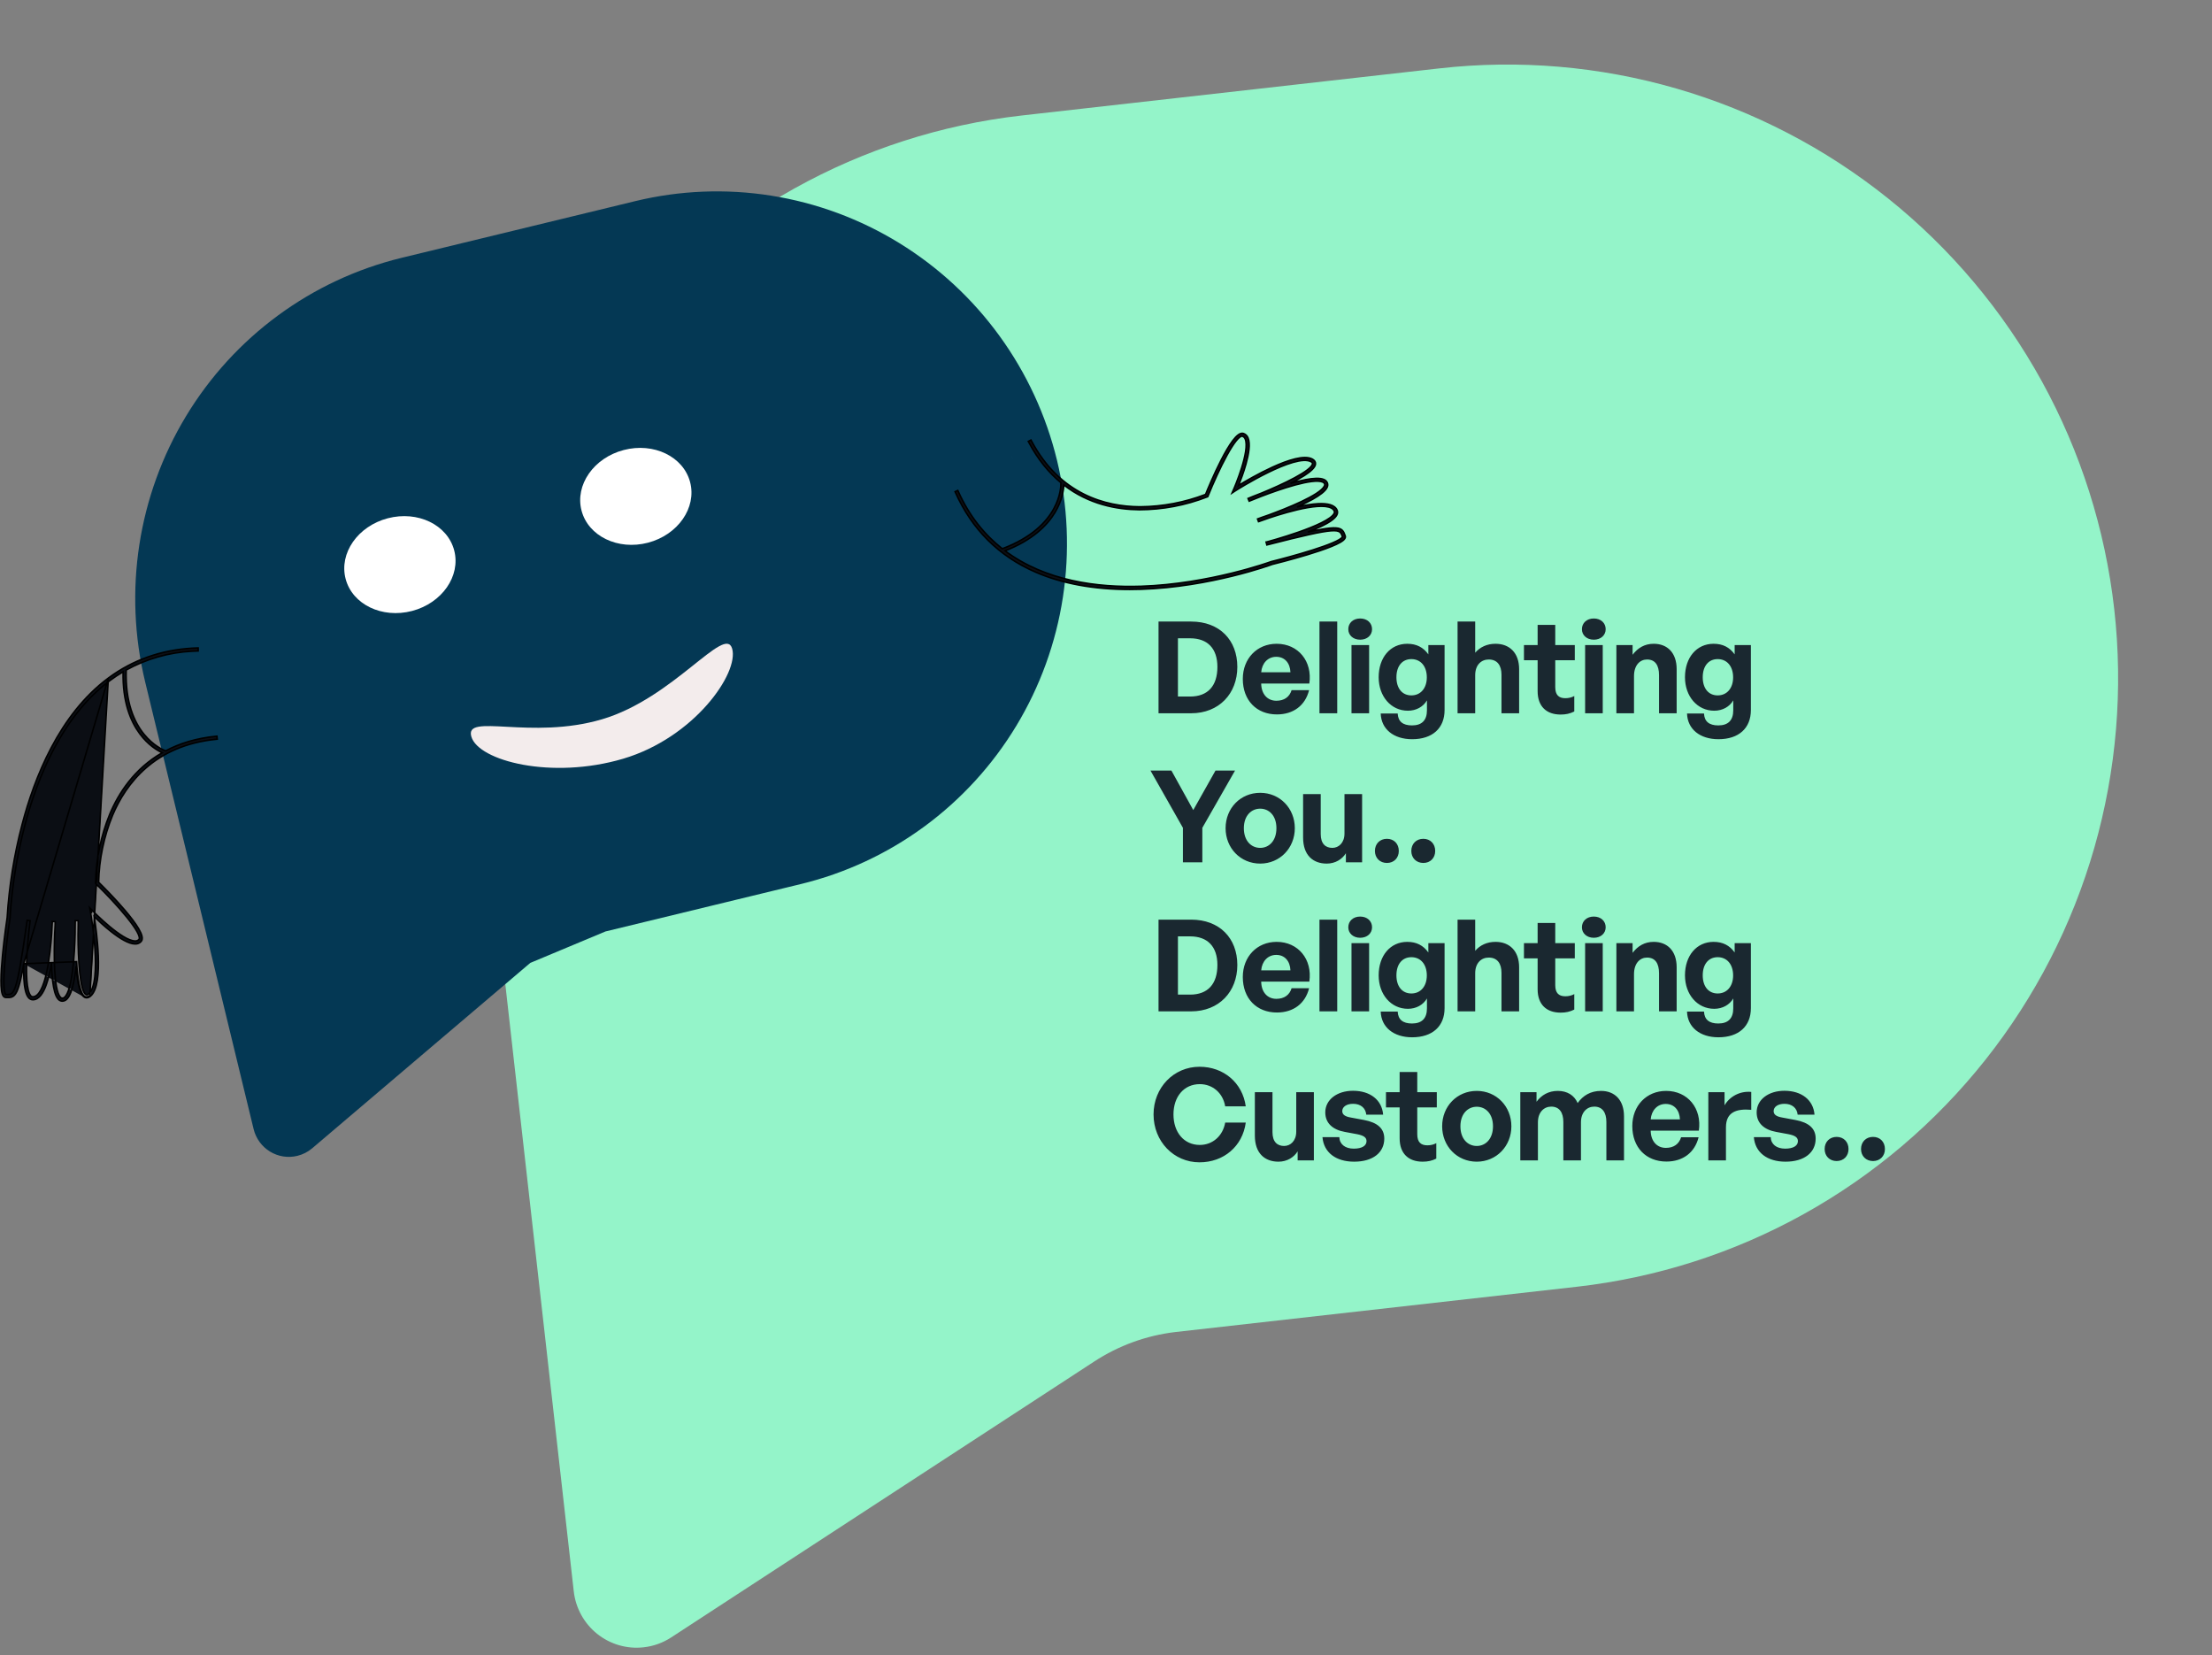
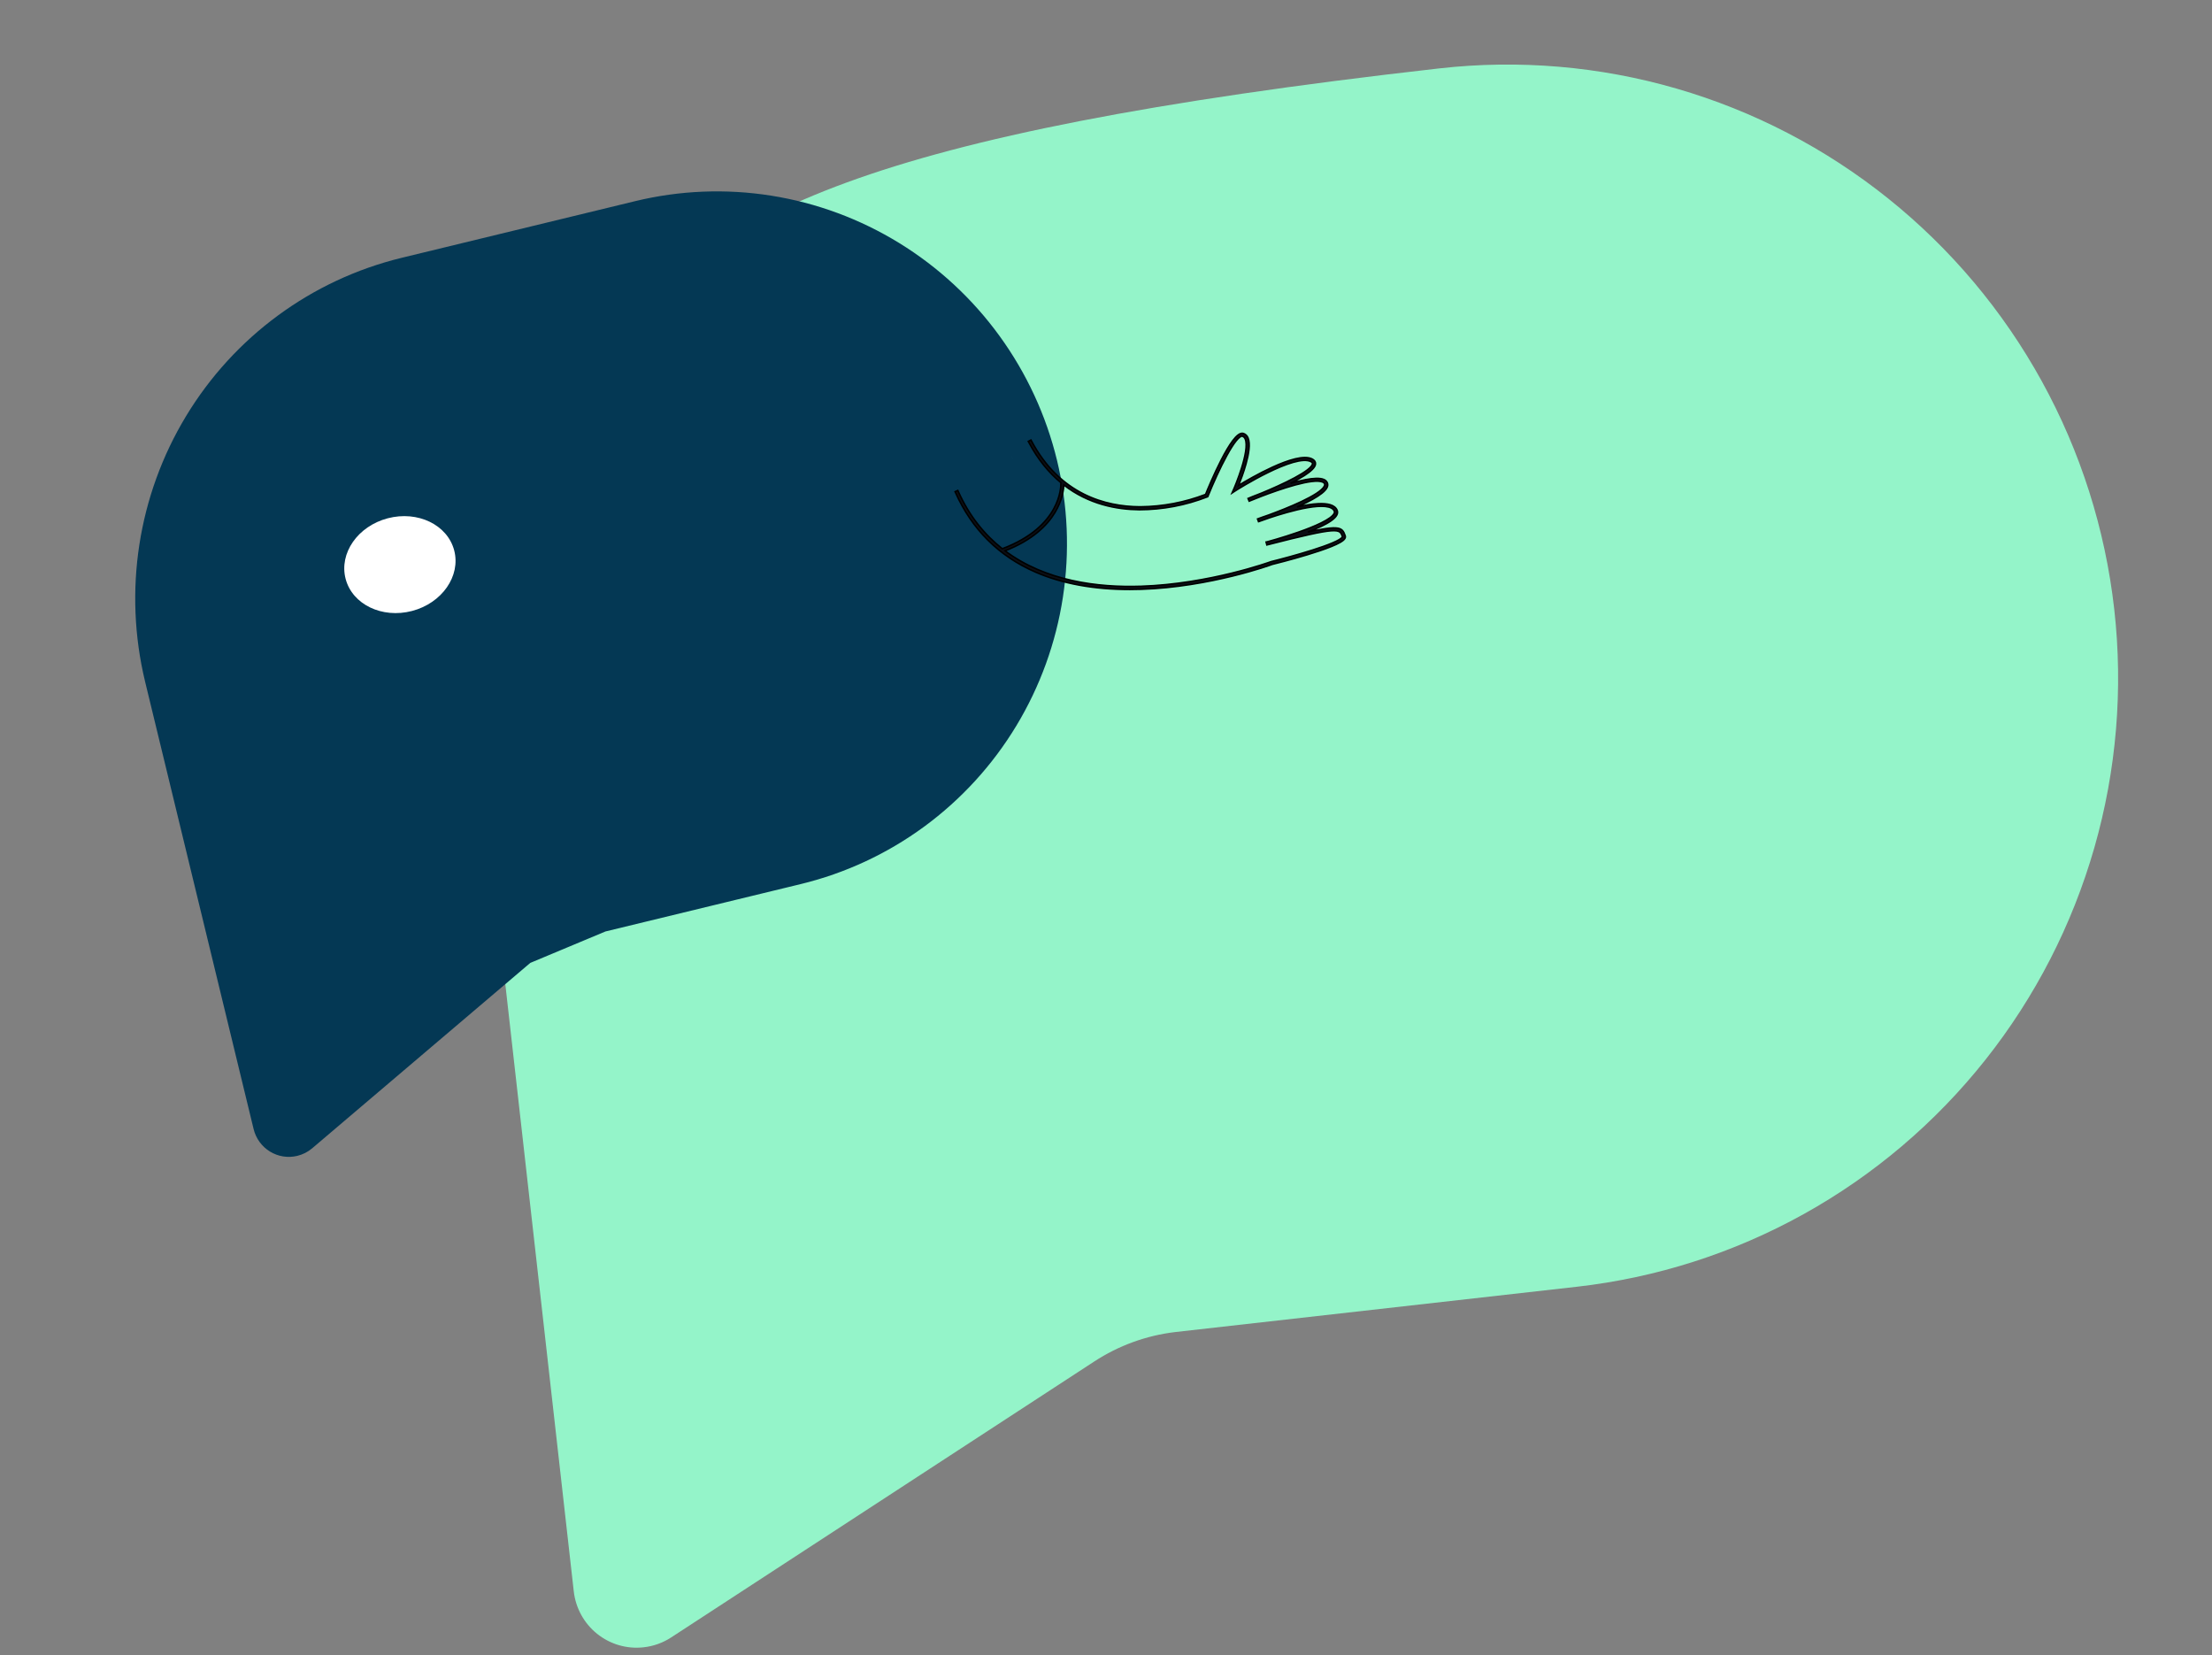
<svg xmlns="http://www.w3.org/2000/svg" width="1247" height="933" viewBox="0 0 1247 933" fill="none">
  <rect x="0" y="0" width="1247" height="933" fill="#808080" stroke="none" />
-   <path d="M336.644 920.836C344.025 926.749 353.439 929.477 362.815 928.419C368.382 927.814 373.727 925.897 378.414 922.823L616.756 767.414C630.551 758.37 646.246 752.661 662.611 750.732L888.869 725.216C933.748 720.155 977.185 706.262 1016.7 684.332C1056.22 662.402 1091.04 632.863 1119.18 597.402C1147.32 561.942 1168.22 521.254 1180.7 477.661C1193.17 434.069 1196.98 388.425 1191.89 343.338C1186.81 298.25 1172.93 254.601 1151.06 214.882C1129.19 175.163 1099.75 140.153 1064.42 111.85C1029.09 83.546 988.565 62.505 945.156 49.927C901.748 37.348 856.308 33.479 811.429 38.54L575.744 65.12C485.16 75.462 402.393 121.47 345.589 193.056C288.785 264.642 262.58 355.963 272.72 446.998L323.457 896.889C324.519 906.309 329.262 914.923 336.644 920.836Z" fill="#94F4C9" />
+   <path d="M336.644 920.836C344.025 926.749 353.439 929.477 362.815 928.419C368.382 927.814 373.727 925.897 378.414 922.823L616.756 767.414C630.551 758.37 646.246 752.661 662.611 750.732L888.869 725.216C933.748 720.155 977.185 706.262 1016.7 684.332C1056.22 662.402 1091.04 632.863 1119.18 597.402C1147.32 561.942 1168.22 521.254 1180.7 477.661C1193.17 434.069 1196.98 388.425 1191.89 343.338C1186.81 298.25 1172.93 254.601 1151.06 214.882C1129.19 175.163 1099.75 140.153 1064.42 111.85C1029.09 83.546 988.565 62.505 945.156 49.927C901.748 37.348 856.308 33.479 811.429 38.54C485.16 75.462 402.393 121.47 345.589 193.056C288.785 264.642 262.58 355.963 272.72 446.998L323.457 896.889C324.519 906.309 329.262 914.923 336.644 920.836Z" fill="#94F4C9" />
  <path d="M167.575 651.446C162.331 652.718 156.793 651.841 152.179 649.007C147.565 646.173 144.253 641.614 142.973 636.334L81.796 384.163C69.489 333.128 77.784 279.328 104.862 234.561C131.94 189.793 175.591 157.711 226.245 145.348L358.062 113.369C383.162 107.28 409.225 106.228 434.76 110.274C460.296 114.319 484.806 123.383 506.89 136.948C528.974 150.512 548.199 168.312 563.469 189.33C578.739 210.349 589.754 234.174 595.885 259.447C602.016 284.719 603.143 310.943 599.202 336.622C595.261 362.301 586.328 386.932 572.915 409.108C559.502 431.284 541.87 450.571 521.027 465.868C500.183 481.165 476.537 492.173 451.436 498.262L324.892 528.961C315.744 531.229 307.25 535.599 300.074 541.728L176.023 647.148C173.585 649.23 170.69 650.703 167.575 651.446ZM251.723 266.19C211.558 276.008 286.603 247.12 265.13 282.621C243.657 318.123 561.257 218.524 571.003 259L580.662 298.816L558.373 354.263L517.497 451.319L174.726 594.622L272.99 510.635C285.049 500.35 299.331 493.036 314.705 489.273L441.777 458.445C481.981 448.692 516.638 423.257 538.122 387.737C559.607 352.217 580.823 299.48 571.003 259C561.182 218.52 298.483 411.09 263.11 389.363C227.738 367.636 214.93 584.869 174.726 594.622L251.723 266.19Z" fill="#043854" />
  <path d="M758.349 302.003L758.346 301.995L758.343 301.987L758.323 301.931C757.914 300.789 757.534 299.727 756.781 298.943C755.99 298.121 754.845 297.652 753.015 297.542C751.195 297.432 748.644 297.673 744.975 298.317C742.828 298.694 740.289 299.212 737.277 299.882C739.946 298.856 742.54 297.769 744.851 296.656C747.001 295.62 748.918 294.555 750.43 293.489C751.926 292.433 753.071 291.343 753.622 290.237C754.071 289.427 754.135 288.459 753.796 287.597L753.794 287.591C753.144 286.009 751.724 285.024 749.877 284.467C748.033 283.911 745.708 283.762 743.133 283.888C739.521 284.064 735.355 284.784 731.212 285.734C734.291 284.359 737.298 282.901 739.911 281.437C741.919 280.312 743.704 279.177 745.113 278.067C746.509 276.967 747.575 275.861 748.102 274.782C748.52 274.015 748.604 273.111 748.336 272.28L748.332 272.268L748.327 272.256C747.965 271.328 747.23 270.594 746.301 270.233C745.183 269.746 743.687 269.572 741.963 269.611C740.227 269.65 738.219 269.908 736.058 270.316C733.377 270.823 730.444 271.567 727.477 272.427C730.328 270.983 733.03 269.493 735.286 268.042C737.076 266.89 738.601 265.754 739.7 264.674C740.78 263.612 741.522 262.535 741.597 261.498C741.687 260.337 741.038 259.429 739.91 258.781L739.905 258.778C738.733 258.128 737.271 257.855 735.629 257.855C733.985 257.855 732.132 258.13 730.157 258.603C726.208 259.548 721.717 261.299 717.329 263.307C709.475 266.901 701.898 271.345 698.247 273.561C699.338 270.859 701.088 266.248 702.414 261.488C703.192 258.699 703.827 255.846 704.096 253.288C704.363 250.749 704.277 248.439 703.557 246.77C703.11 245.631 702.196 244.74 701.047 244.321L701.044 244.32C700.09 243.98 699.072 244.343 698.093 245.05C697.104 245.764 696.06 246.893 694.998 248.289C692.87 251.085 690.595 255.048 688.463 259.194C684.299 267.293 680.64 276.171 679.627 278.652C667.932 283.143 655.526 285.505 642.997 285.624H642.346C623.455 285.484 597.573 278.911 581.401 248.367L581.201 247.99L580.822 248.186L580.086 248.569L579.702 248.769L579.905 249.152C585.14 259.042 591.379 266.486 598.082 272.04C598.122 273.51 598.005 279.505 594.084 286.677C589.988 294.17 581.719 302.989 565.04 309.271C555.046 301.409 546.399 290.857 540.129 276.816L539.953 276.423L539.56 276.6L538.824 276.931L538.432 277.107L538.607 277.498C547.941 298.392 563.177 313.533 583.891 322.484C598.849 328.962 616.666 332.222 636.911 332.222C639.041 332.222 641.198 332.186 643.382 332.112C662.889 331.466 681.26 328 694.783 324.678C701.546 323.017 707.099 321.391 710.978 320.171C712.918 319.561 714.439 319.053 715.485 318.692C716.008 318.511 716.412 318.367 716.691 318.266C716.767 318.238 716.834 318.213 716.892 318.192C716.939 318.174 716.98 318.159 717.015 318.146C717.053 318.132 717.084 318.119 717.108 318.11C717.11 318.109 717.116 318.107 717.124 318.103C718.122 317.857 727.529 315.529 737.08 312.631C741.92 311.163 746.805 309.546 750.656 307.977C752.58 307.192 754.257 306.416 755.544 305.671C756.187 305.299 756.741 304.929 757.183 304.566C757.616 304.209 757.963 303.84 758.171 303.459C758.437 303.022 758.502 302.492 758.349 302.003ZM756.755 302.608L756.966 302.797L756.721 302.664C756.625 302.842 756.438 303.061 756.136 303.316C755.838 303.567 755.448 303.838 754.97 304.124C754.015 304.696 752.739 305.314 751.219 305.96C748.18 307.252 744.206 308.64 739.96 309.989C731.469 312.686 721.923 315.217 716.661 316.512L716.639 316.517L716.618 316.525L716.61 316.528C715.92 316.778 681.838 329.141 643.302 330.42C618.95 331.229 589.441 327.578 566.577 310.435C582.02 304.423 590.306 296.2 594.733 288.841C598.762 282.147 599.58 276.197 599.72 273.337C613.78 284.245 629.636 287.184 642.304 287.279L642.309 287.279C655.391 287.244 668.354 284.793 680.546 280.05L680.552 280.047L680.559 280.044L680.714 279.978L680.885 279.905L680.948 279.73L681.005 279.575C683.909 272.367 687.885 263.541 691.636 256.7C693.514 253.275 695.326 250.366 696.911 248.409C697.705 247.427 698.425 246.707 699.051 246.278C699.686 245.842 700.134 245.765 700.444 245.873C701.149 246.137 701.706 246.694 701.969 247.4L701.973 247.411L701.977 247.421C702.661 249.007 702.661 251.503 702.217 254.445C701.775 257.363 700.911 260.635 699.947 263.713C698.984 266.789 697.926 269.662 697.102 271.779C696.691 272.837 696.338 273.706 696.085 274.316C695.959 274.622 695.857 274.862 695.786 275.03C695.751 275.114 695.723 275.179 695.703 275.225L695.68 275.279L695.673 275.294L695.67 275.299L695.668 275.304L695.138 276.526L694.568 277.842L695.768 277.057L696.892 276.322C696.893 276.322 696.893 276.322 696.894 276.322C697.095 276.192 705.43 270.919 714.853 266.303C719.579 263.988 724.562 261.846 728.922 260.598C731.102 259.974 733.112 259.578 734.847 259.491C736.588 259.404 738.012 259.629 739.053 260.207C739.766 260.604 739.956 260.984 739.93 261.346L739.93 261.346C739.901 261.738 739.669 262.234 739.174 262.834C738.686 263.426 737.98 264.075 737.084 264.768C735.293 266.153 732.798 267.673 729.93 269.222C724.198 272.317 717.033 275.498 711.166 277.909C707.15 279.435 704.358 280.606 703.971 280.77L703.58 280.935L703.741 281.329L704.043 282.065L704.203 282.457L704.598 282.302C704.645 282.284 704.726 282.252 704.841 282.208C705.636 281.899 708.006 280.979 711.224 279.666C716.31 277.725 723.562 275.118 730.243 273.307C733.585 272.401 736.773 271.697 739.47 271.373C742.189 271.046 744.327 271.118 745.626 271.687L745.64 271.694L745.655 271.699C746.151 271.875 746.548 272.254 746.747 272.74C746.866 273.138 746.816 273.568 746.61 273.93L746.603 273.942L746.597 273.955C746.311 274.546 745.775 275.2 745.006 275.903C744.24 276.603 743.263 277.334 742.119 278.082C739.831 279.579 736.906 281.128 733.74 282.631C727.412 285.634 720.165 288.432 715.223 290.242C711.937 291.347 709.696 292.188 709.323 292.329L708.925 292.481L709.073 292.88L709.345 293.616L709.489 294.004L709.882 293.876C710.226 293.764 712.444 293.02 715.647 291.849C721.164 290.01 729.695 287.392 737.199 286.107C740.956 285.464 744.426 285.16 747.12 285.443C749.84 285.728 751.604 286.589 752.231 288.104C752.383 288.511 752.344 288.966 752.126 289.342L752.119 289.354L752.113 289.367C751.727 290.144 750.88 291.001 749.623 291.909C748.376 292.81 746.769 293.731 744.922 294.649C741.227 296.484 736.61 298.286 732.078 299.876C727.548 301.465 723.114 302.839 719.791 303.82C718.129 304.311 716.746 304.703 715.767 304.974C715.278 305.11 714.89 305.216 714.62 305.288C714.556 305.305 714.499 305.32 714.449 305.334C714.392 305.349 714.344 305.361 714.305 305.371C714.221 305.393 714.195 305.399 714.202 305.398L713.751 305.484L713.867 305.929L714.073 306.717L714.182 307.131L714.596 307.025C734.857 301.838 745.044 299.55 750.388 299.159C753.067 298.963 754.423 299.254 755.218 299.8C756.007 300.342 756.329 301.185 756.783 302.434L756.783 302.434C756.805 302.493 756.794 302.559 756.755 302.608Z" fill="#0B0E14" stroke="black" stroke-width="0.86" />
-   <path d="M51.789 513.496L52.195 513.915L51.789 513.496ZM51.789 513.496L51.676 512.866L51.253 512.942M51.789 513.496L51.253 512.942M51.253 512.942L50.944 513.242L51.389 513.701M51.253 512.942L51.389 513.701M51.389 513.701L51.492 514.274L51.068 514.346L50.83 513.018L50.58 511.63L51.562 512.643L52.504 513.615L52.506 513.617L52.506 513.618L52.507 513.619L52.511 513.623L52.523 513.635L52.565 513.678C52.6 513.714 52.65 513.765 52.714 513.83C52.843 513.961 53.029 514.148 53.265 514.383C53.737 514.854 54.412 515.517 55.241 516.308C56.899 517.891 59.172 519.984 61.676 522.071C64.181 524.159 66.907 526.233 69.473 527.782C72.058 529.344 74.409 530.328 76.181 530.328H76.271H76.279L76.286 530.328C77.054 530.355 77.795 530.046 78.316 529.482C78.54 529.231 78.641 528.777 78.477 528.011C78.316 527.256 77.918 526.301 77.303 525.176C76.076 522.93 74.043 520.103 71.55 517.015C66.568 510.844 59.801 503.696 54.132 498.187L54.127 498.183L54.008 498.063L53.882 497.937V497.759V497.595V497.587C54.131 484.295 56.84 471.165 61.872 458.861L61.873 458.857C66.875 446.968 75.761 433.233 91.442 424.245C88.815 423.011 83.527 419.932 78.785 413.531C73.578 406.505 69.054 395.506 69.398 378.624C66.854 380.12 64.393 381.752 62.025 383.513L62.025 383.514C34.751 403.721 20.871 438.99 14.025 465.086L14.025 465.087C9.531 482.195 6.724 499.703 5.647 517.359L5.645 517.378L5.643 517.397C4.825 522.839 3.51 532.786 2.759 541.806C2.383 546.317 2.15 550.587 2.189 553.941C2.209 555.62 2.296 557.057 2.465 558.177C2.55 558.736 2.653 559.207 2.775 559.585C2.898 559.967 3.032 560.228 3.164 560.387L3.168 560.393L3.173 560.399C3.214 560.453 3.243 560.476 3.256 560.485L3.262 560.485C4.608 560.547 5.523 560.575 6.336 560.046C7.154 559.514 7.951 558.356 8.801 555.766C10.497 550.6 12.287 540.146 15.255 519.098L15.315 518.673L15.74 518.732L16.555 518.844L16.976 518.902L16.923 519.323L16.918 519.359C16.834 520.013 15.704 528.816 15.196 538.279C14.935 543.15 14.839 548.183 15.133 552.365C15.28 554.456 15.524 556.323 15.889 557.845C16.257 559.378 16.736 560.51 17.321 561.178L17.33 561.188L17.339 561.2C17.615 561.56 18.042 561.774 18.496 561.779C20.166 561.777 21.661 560.445 22.985 557.992C24.295 555.564 25.354 552.184 26.204 548.412C27.901 540.879 28.737 531.837 29.133 525.956C29.204 524.223 29.287 522.765 29.351 521.695C29.37 521.377 29.388 521.096 29.403 520.853C29.439 520.266 29.462 519.903 29.462 519.786V519.332L29.915 519.357L30.738 519.401L31.152 519.424L31.145 519.839C31.137 520.243 31.062 522.671 30.822 526.181C30.613 531.509 30.442 539.393 30.818 546.5C31.006 550.056 31.33 553.406 31.851 556.14C32.112 557.507 32.42 558.711 32.782 559.705C33.145 560.704 33.553 561.465 33.998 561.969L34.007 561.978L34.015 561.988C34.275 562.32 34.66 562.531 35.08 562.572C35.619 562.57 36.134 562.348 36.506 561.957L36.513 561.951L36.519 561.944C37.556 560.943 38.45 558.96 39.194 556.279C39.932 553.62 40.503 550.352 40.944 546.862C41.826 539.884 42.181 532.063 42.319 526.534C42.323 524.525 42.347 522.813 42.37 521.552C42.382 520.915 42.394 520.398 42.402 520.014C42.41 519.63 42.416 519.38 42.416 519.277V518.847H42.846H43.669H44.091L44.099 519.27C44.106 519.696 44.121 522.781 44.009 527.136C44.024 533.58 44.25 541.546 44.946 548.133C45.294 551.43 45.759 554.365 46.368 556.586C46.672 557.697 47.009 558.613 47.376 559.302C47.743 559.989 48.114 560.399 48.467 560.582C48.949 560.766 49.495 560.635 49.842 560.252L49.865 560.227L49.892 560.205C50.839 559.448 51.602 558.195 52.193 556.523C52.782 554.857 53.187 552.814 53.444 550.524C53.958 545.943 53.874 540.433 53.528 535.099C52.85 524.666 51.177 514.973 51.073 514.372L51.069 514.35L51.389 513.701ZM61.094 382.142C74.746 372.023 90.624 366.371 108.272 365.327C108.435 365.317 108.598 365.307 108.762 365.297C109.592 365.245 110.439 365.192 111.29 365.192H111.72V365.622V366.452V366.87L111.302 366.882C110.275 366.911 109.299 366.956 108.324 367.016L108.319 367.016C95.28 367.674 82.565 371.302 71.143 377.622C70.564 395.818 75.684 407.031 81.164 413.786C86.397 420.237 91.989 422.656 93.355 423.19C101.159 419.044 110.568 416.058 121.876 414.961L122.303 414.92L122.346 415.346L122.428 416.169L122.471 416.598L122.041 416.64C87.088 420.023 70.9 441.797 63.46 459.495C58.566 471.486 55.902 484.269 55.599 497.216C57.538 499.121 64.46 505.999 70.456 513.05C73.525 516.659 76.366 520.329 78.17 523.41C79.07 524.948 79.728 526.364 80.017 527.567C80.303 528.758 80.252 529.852 79.568 530.612L79.565 530.615C78.717 531.542 77.505 532.052 76.249 532.011H76.159C74.309 532.011 72.109 531.182 69.831 529.94C67.541 528.691 65.12 526.993 62.815 525.19C58.872 522.108 55.238 518.697 53.133 516.643C53.801 520.922 55.051 529.777 55.393 538.561C55.584 543.46 55.493 548.355 54.855 552.43C54.535 554.467 54.077 556.313 53.442 557.857C52.807 559.398 51.985 560.665 50.923 561.513M61.094 382.142L50.654 561.177M61.094 382.142C33.387 402.674 19.355 438.377 12.468 464.651C7.945 481.854 5.118 499.459 4.026 517.213L4.024 517.231C3.87 518.261 2.42 528 1.448 538.094C0.956 543.208 0.586 548.422 0.57 552.646C0.563 554.756 0.644 556.631 0.846 558.127C0.947 558.876 1.08 559.538 1.25 560.093C1.418 560.638 1.63 561.105 1.908 561.447C2.223 561.873 2.712 562.137 3.241 562.167L3.245 562.167L3.3 562.17C4.533 562.229 5.678 562.285 6.705 561.881C7.781 561.458 8.663 560.565 9.474 558.889C10.281 557.222 11.041 554.732 11.854 551.036C12.333 548.861 12.831 546.26 13.369 543.151M61.094 382.142L13.369 543.151M50.923 561.513L50.654 561.177M50.923 561.513C50.923 561.513 50.923 561.513 50.923 561.512L50.654 561.177M50.923 561.513C49.868 562.356 48.761 562.618 47.71 562.092M50.654 561.177C49.682 561.955 48.755 562.134 47.902 561.708M47.71 562.092L47.902 561.708M47.71 562.092C46.763 561.62 46.035 560.507 45.454 559.079C44.864 557.63 44.386 555.757 43.997 553.631C43.505 550.934 43.151 547.799 42.897 544.543C42.557 547.684 42.12 550.748 41.555 553.48C41.103 555.667 40.568 557.652 39.933 559.297C39.303 560.929 38.56 562.265 37.67 563.124C37.008 563.825 36.093 564.232 35.13 564.254L35.12 564.254L35.053 564.254H35.037L35.022 564.253C34.139 564.191 33.322 563.765 32.765 563.078C31.955 562.166 31.328 560.737 30.833 558.999C30.334 557.245 29.956 555.128 29.674 552.806C29.306 549.77 29.098 546.365 28.999 542.926C28.291 547.198 27.355 551.406 26.122 554.879C25.245 557.347 24.207 559.474 22.972 560.991C21.735 562.51 20.26 563.462 18.523 563.462H18.517C17.577 563.447 16.693 563.015 16.106 562.282C15.276 561.337 14.693 559.84 14.278 558.027C13.86 556.194 13.602 553.981 13.462 551.561C13.311 548.945 13.296 546.071 13.369 543.151M47.71 562.092C47.71 562.092 47.71 562.092 47.71 562.092L47.902 561.708M47.902 561.708C45.034 560.277 43.728 551.319 43.151 541.994L13.369 543.151" fill="#0B0E14" stroke="black" stroke-width="0.86" />
-   <path d="M412.731 365.531C416.77 379.185 391.492 415.728 351.243 427.634C310.993 439.54 269.766 428.855 265.727 415.201C261.688 401.547 299.203 417.274 339.453 405.368C379.703 393.462 408.692 351.876 412.731 365.531Z" fill="#F3ECEC" />
  <ellipse cx="225.444" cy="318.218" rx="31.639" ry="27" transform="rotate(-14.668 225.444 318.218)" fill="white" />
-   <ellipse cx="358.444" cy="279.753" rx="31.639" ry="27" transform="rotate(-14.668 358.444 279.753)" fill="white" />
-   <path opacity="0.9" d="M671.472 402C687.24 402 697.536 390.912 697.536 375.864C697.536 360.816 687.6 350.304 671.472 350.304H653.112V402H671.472ZM664.056 359.736H670.896C680.832 359.736 686.304 365.568 686.304 375.864C686.304 386.592 680.904 392.568 670.896 392.568H664.056V359.736ZM737.99 388.968H728.126C726.974 392.784 723.95 394.944 719.558 394.944C714.446 394.944 711.062 391.128 710.99 385.224H738.134C739.934 372.696 731.87 362.832 719.702 362.832C708.614 362.832 700.622 371.184 700.622 382.632C700.622 394.728 708.398 402.648 719.846 402.648C729.134 402.648 735.83 397.608 737.99 388.968ZM719.486 370.176C724.166 370.176 727.262 373.56 727.478 378.888H710.99C711.422 373.776 714.734 370.176 719.486 370.176ZM753.849 402V350.304H743.841V402H753.849ZM773.487 354.624C773.487 351.096 770.751 348.576 766.791 348.576C762.831 348.576 760.095 351.096 760.095 354.624C760.095 358.008 762.831 360.528 766.791 360.528C770.751 360.528 773.487 358.008 773.487 354.624ZM771.831 402V363.552H761.895V402H771.831ZM814.368 400.2V363.552H805.224V368.808C802.416 364.848 798.528 362.832 793.344 362.832C783.768 362.832 777.216 370.608 777.216 381.696C777.216 392.424 784.128 400.56 793.704 400.56C798.384 400.56 802.344 398.328 804.432 394.728V400.344C804.432 405.888 801.624 408.84 796.008 408.84C790.824 408.84 788.16 406.608 787.944 402.144H778.368C778.656 411 785.712 416.616 796.08 416.616C807.6 416.616 814.368 410.352 814.368 400.2ZM787.224 381.696C787.224 375.36 790.536 371.472 795.648 371.472C800.904 371.472 804.36 375.504 804.36 381.768C804.36 387.744 800.976 391.92 795.648 391.92C790.464 391.92 787.224 387.96 787.224 381.696ZM831.628 380.544C831.628 374.784 835.012 371.688 839.26 371.688C844.084 371.688 846.46 375 846.46 380.328V402H856.396V377.16C856.396 367.944 850.996 362.832 843.076 362.832C838.252 362.832 834.364 364.704 831.628 367.872V350.304H821.692V402H831.628V380.544ZM887.491 400.992V392.28C886.051 393.072 884.323 393.504 882.451 393.504C878.779 393.504 876.763 391.704 876.763 387.24V372.12H887.779V363.552H876.763V352.176H866.827V363.552H859.123V372.12H866.827V389.544C866.827 398.184 871.867 402.72 879.787 402.72C882.739 402.72 885.043 402.216 887.491 400.992ZM905.191 354.624C905.191 351.096 902.455 348.576 898.495 348.576C894.535 348.576 891.799 351.096 891.799 354.624C891.799 358.008 894.535 360.528 898.495 360.528C902.455 360.528 905.191 358.008 905.191 354.624ZM903.535 402V363.552H893.599V402H903.535ZM921.159 381.048C921.159 374.856 924.543 371.688 928.503 371.688C933.039 371.688 935.271 374.856 935.271 380.544V402H945.207V377.16C945.207 367.872 939.951 362.832 932.247 362.832C927.135 362.832 923.247 365.208 920.367 369.024V363.552H911.223V402H921.159V381.048ZM987.047 400.2V363.552H977.903V368.808C975.095 364.848 971.207 362.832 966.023 362.832C956.447 362.832 949.895 370.608 949.895 381.696C949.895 392.424 956.807 400.56 966.383 400.56C971.063 400.56 975.023 398.328 977.111 394.728V400.344C977.111 405.888 974.303 408.84 968.687 408.84C963.503 408.84 960.839 406.608 960.623 402.144H951.047C951.335 411 958.391 416.616 968.759 416.616C980.279 416.616 987.047 410.352 987.047 400.2ZM959.903 381.696C959.903 375.36 963.215 371.472 968.327 371.472C973.583 371.472 977.039 375.504 977.039 381.768C977.039 387.744 973.655 391.92 968.327 391.92C963.143 391.92 959.903 387.96 959.903 381.696ZM677.808 466.56L696.24 434.304H685.224L672.696 456.552L660.384 434.304H648.576L666.864 466.56V486H677.808V466.56ZM729.943 466.776C729.943 455.544 721.519 446.832 710.431 446.832C699.271 446.832 690.919 455.544 690.919 466.776C690.919 477.936 699.271 486.72 710.431 486.72C721.519 486.72 729.943 477.936 729.943 466.776ZM701.215 466.776C701.215 459.648 705.463 455.76 710.431 455.76C715.399 455.76 719.575 459.648 719.575 466.776C719.575 473.904 715.399 477.864 710.431 477.864C705.391 477.864 701.215 473.904 701.215 466.776ZM758.733 486H767.877V447.552H757.941V469.8C757.941 474.984 754.701 477.864 751.101 477.864C747.213 477.864 744.549 475.488 744.549 470.088V447.552H734.613V472.032C734.613 482.04 740.229 486.72 747.933 486.72C752.757 486.72 756.645 484.272 758.733 480.888V486ZM788.566 479.592C788.566 475.56 785.83 472.752 781.87 472.752C777.91 472.752 775.102 475.56 775.102 479.592C775.102 483.552 777.91 486.36 781.87 486.36C785.83 486.36 788.566 483.552 788.566 479.592ZM809.082 479.592C809.082 475.56 806.346 472.752 802.386 472.752C798.426 472.752 795.618 475.56 795.618 479.592C795.618 483.552 798.426 486.36 802.386 486.36C806.346 486.36 809.082 483.552 809.082 479.592ZM671.472 570C687.24 570 697.536 558.912 697.536 543.864C697.536 528.816 687.6 518.304 671.472 518.304H653.112V570H671.472ZM664.056 527.736H670.896C680.832 527.736 686.304 533.568 686.304 543.864C686.304 554.592 680.904 560.568 670.896 560.568H664.056V527.736ZM737.99 556.968H728.126C726.974 560.784 723.95 562.944 719.558 562.944C714.446 562.944 711.062 559.128 710.99 553.224H738.134C739.934 540.696 731.87 530.832 719.702 530.832C708.614 530.832 700.622 539.184 700.622 550.632C700.622 562.728 708.398 570.648 719.846 570.648C729.134 570.648 735.83 565.608 737.99 556.968ZM719.486 538.176C724.166 538.176 727.262 541.56 727.478 546.888H710.99C711.422 541.776 714.734 538.176 719.486 538.176ZM753.849 570V518.304H743.841V570H753.849ZM773.487 522.624C773.487 519.096 770.751 516.576 766.791 516.576C762.831 516.576 760.095 519.096 760.095 522.624C760.095 526.008 762.831 528.528 766.791 528.528C770.751 528.528 773.487 526.008 773.487 522.624ZM771.831 570V531.552H761.895V570H771.831ZM814.368 568.2V531.552H805.224V536.808C802.416 532.848 798.528 530.832 793.344 530.832C783.768 530.832 777.216 538.608 777.216 549.696C777.216 560.424 784.128 568.56 793.704 568.56C798.384 568.56 802.344 566.328 804.432 562.728V568.344C804.432 573.888 801.624 576.84 796.008 576.84C790.824 576.84 788.16 574.608 787.944 570.144H778.368C778.656 579 785.712 584.616 796.08 584.616C807.6 584.616 814.368 578.352 814.368 568.2ZM787.224 549.696C787.224 543.36 790.536 539.472 795.648 539.472C800.904 539.472 804.36 543.504 804.36 549.768C804.36 555.744 800.976 559.92 795.648 559.92C790.464 559.92 787.224 555.96 787.224 549.696ZM831.628 548.544C831.628 542.784 835.012 539.688 839.26 539.688C844.084 539.688 846.46 543 846.46 548.328V570H856.396V545.16C856.396 535.944 850.996 530.832 843.076 530.832C838.252 530.832 834.364 532.704 831.628 535.872V518.304H821.692V570H831.628V548.544ZM887.491 568.992V560.28C886.051 561.072 884.323 561.504 882.451 561.504C878.779 561.504 876.763 559.704 876.763 555.24V540.12H887.779V531.552H876.763V520.176H866.827V531.552H859.123V540.12H866.827V557.544C866.827 566.184 871.867 570.72 879.787 570.72C882.739 570.72 885.043 570.216 887.491 568.992ZM905.191 522.624C905.191 519.096 902.455 516.576 898.495 516.576C894.535 516.576 891.799 519.096 891.799 522.624C891.799 526.008 894.535 528.528 898.495 528.528C902.455 528.528 905.191 526.008 905.191 522.624ZM903.535 570V531.552H893.599V570H903.535ZM921.159 549.048C921.159 542.856 924.543 539.688 928.503 539.688C933.039 539.688 935.271 542.856 935.271 548.544V570H945.207V545.16C945.207 535.872 939.951 530.832 932.247 530.832C927.135 530.832 923.247 533.208 920.367 537.024V531.552H911.223V570H921.159V549.048ZM987.047 568.2V531.552H977.903V536.808C975.095 532.848 971.207 530.832 966.023 530.832C956.447 530.832 949.895 538.608 949.895 549.696C949.895 560.424 956.807 568.56 966.383 568.56C971.063 568.56 975.023 566.328 977.111 562.728V568.344C977.111 573.888 974.303 576.84 968.687 576.84C963.503 576.84 960.839 574.608 960.623 570.144H951.047C951.335 579 958.391 584.616 968.759 584.616C980.279 584.616 987.047 578.352 987.047 568.2ZM959.903 549.696C959.903 543.36 963.215 539.472 968.327 539.472C973.583 539.472 977.039 543.504 977.039 549.768C977.039 555.744 973.655 559.92 968.327 559.92C963.143 559.92 959.903 555.96 959.903 549.696ZM702.288 632.688H690.696C689.4 640.104 683.712 645.288 676.368 645.288C667.512 645.288 661.536 638.232 661.536 628.08C661.536 618 667.512 611.016 676.368 611.016C683.712 611.016 689.472 616.128 690.696 623.544H702.288C700.488 610.296 689.832 601.224 676.224 601.224C661.68 601.224 650.304 612.96 650.304 628.08C650.304 643.272 661.68 655.08 676.224 655.08C689.832 655.08 700.488 646.08 702.288 632.688ZM731.538 654H740.682V615.552H730.746V637.8C730.746 642.984 727.506 645.864 723.906 645.864C720.018 645.864 717.354 643.488 717.354 638.088V615.552H707.418V640.032C707.418 650.04 713.034 654.72 720.738 654.72C725.562 654.72 729.45 652.272 731.538 648.888V654ZM780.379 641.688C780.379 636.072 776.635 632.688 769.075 631.248L761.731 629.88C758.275 629.304 756.691 628.224 756.691 626.208C756.691 623.832 759.067 622.104 762.811 622.104C766.987 622.104 769.867 624.408 770.227 628.224H779.731C779.083 619.944 772.459 614.76 762.739 614.76C753.739 614.76 747.115 619.8 747.115 626.928C747.115 633.048 751.363 636.72 758.131 637.944L765.115 639.24C768.715 639.96 770.371 641.04 770.371 643.128C770.371 645.72 767.851 647.376 763.171 647.376C758.347 647.376 755.179 644.928 755.035 640.896H745.531C746.251 649.536 753.091 654.72 763.387 654.72C774.043 654.72 780.379 649.536 780.379 641.688ZM809.702 652.992V644.28C808.262 645.072 806.534 645.504 804.662 645.504C800.99 645.504 798.974 643.704 798.974 639.24V624.12H809.99V615.552H798.974V604.176H789.038V615.552H781.334V624.12H789.038V641.544C789.038 650.184 794.078 654.72 801.998 654.72C804.95 654.72 807.254 654.216 809.702 652.992ZM852.029 634.776C852.029 623.544 843.605 614.832 832.517 614.832C821.357 614.832 813.005 623.544 813.005 634.776C813.005 645.936 821.357 654.72 832.517 654.72C843.605 654.72 852.029 645.936 852.029 634.776ZM823.301 634.776C823.301 627.648 827.549 623.76 832.517 623.76C837.485 623.76 841.661 627.648 841.661 634.776C841.661 641.904 837.485 645.864 832.517 645.864C827.477 645.864 823.301 641.904 823.301 634.776ZM866.995 632.544C866.995 626.784 870.451 623.688 874.483 623.688C879.019 623.688 881.323 626.928 881.323 632.328V654H891.259V632.544C891.259 626.784 894.715 623.688 898.747 623.688C903.283 623.688 905.587 626.928 905.587 632.328V654H915.523V629.16C915.523 619.944 910.267 614.832 902.563 614.832C896.731 614.832 892.411 617.424 889.387 621.672C887.443 617.208 883.411 614.832 878.227 614.832C873.043 614.832 869.011 617.136 866.203 620.952V615.552H857.059V654H866.995V632.544ZM957.568 640.968H947.704C946.552 644.784 943.528 646.944 939.136 646.944C934.024 646.944 930.64 643.128 930.568 637.224H957.712C959.512 624.696 951.448 614.832 939.28 614.832C928.192 614.832 920.2 623.184 920.2 634.632C920.2 646.728 927.976 654.648 939.424 654.648C948.712 654.648 955.408 649.608 957.568 640.968ZM939.064 622.176C943.744 622.176 946.84 625.56 947.056 630.888H930.568C931 625.776 934.312 622.176 939.064 622.176ZM972.995 635.352C972.995 626.856 978.755 624.768 987.251 625.488V615.408C980.843 614.76 975.011 618.072 972.203 622.968V615.552H963.059V654H972.995V635.352ZM1023.57 641.688C1023.57 636.072 1019.82 632.688 1012.26 631.248L1004.92 629.88C1001.46 629.304 999.879 628.224 999.879 626.208C999.879 623.832 1002.25 622.104 1006 622.104C1010.17 622.104 1013.05 624.408 1013.41 628.224H1022.92C1022.27 619.944 1015.65 614.76 1005.93 614.76C996.927 614.76 990.303 619.8 990.303 626.928C990.303 633.048 994.551 636.72 1001.32 637.944L1008.3 639.24C1011.9 639.96 1013.56 641.04 1013.56 643.128C1013.56 645.72 1011.04 647.376 1006.36 647.376C1001.53 647.376 998.367 644.928 998.223 640.896H988.719C989.438 649.536 996.279 654.72 1006.57 654.72C1017.23 654.72 1023.57 649.536 1023.57 641.688ZM1042.09 647.592C1042.09 643.56 1039.35 640.752 1035.39 640.752C1031.43 640.752 1028.63 643.56 1028.63 647.592C1028.63 651.552 1031.43 654.36 1035.39 654.36C1039.35 654.36 1042.09 651.552 1042.09 647.592ZM1062.61 647.592C1062.61 643.56 1059.87 640.752 1055.91 640.752C1051.95 640.752 1049.14 643.56 1049.14 647.592C1049.14 651.552 1051.95 654.36 1055.91 654.36C1059.87 654.36 1062.61 651.552 1062.61 647.592Z" fill="#0D1220" />
</svg>